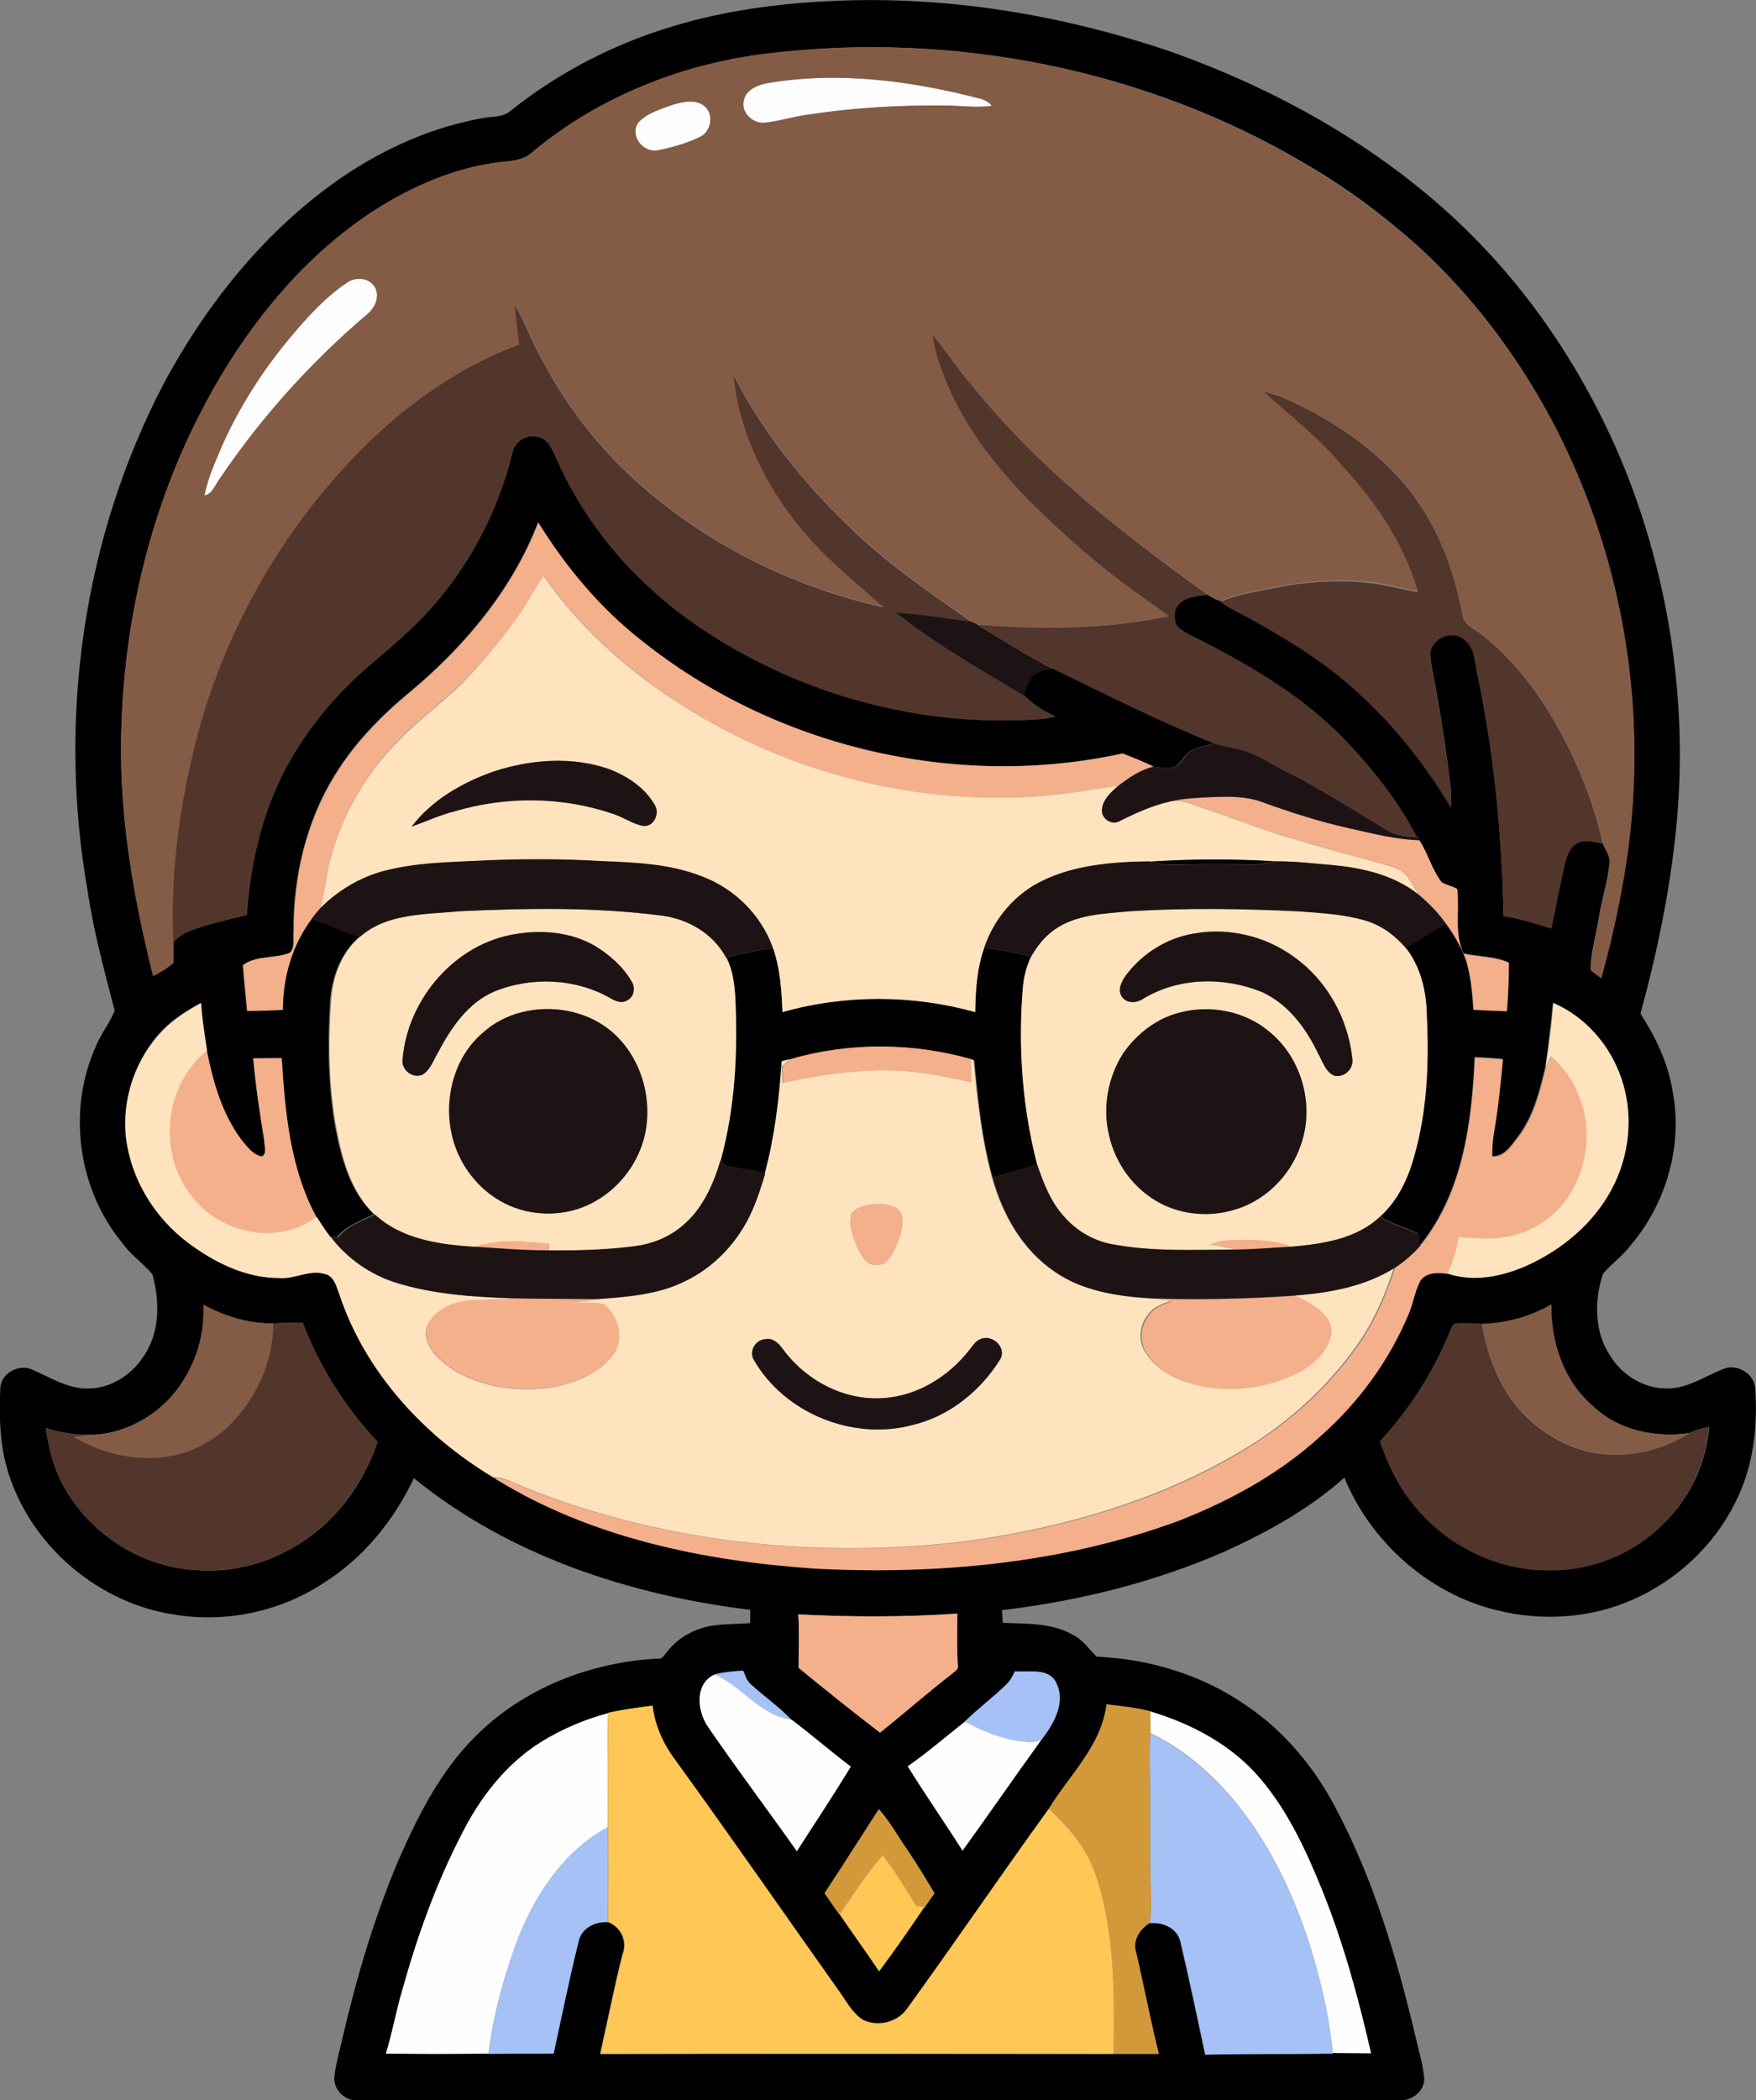
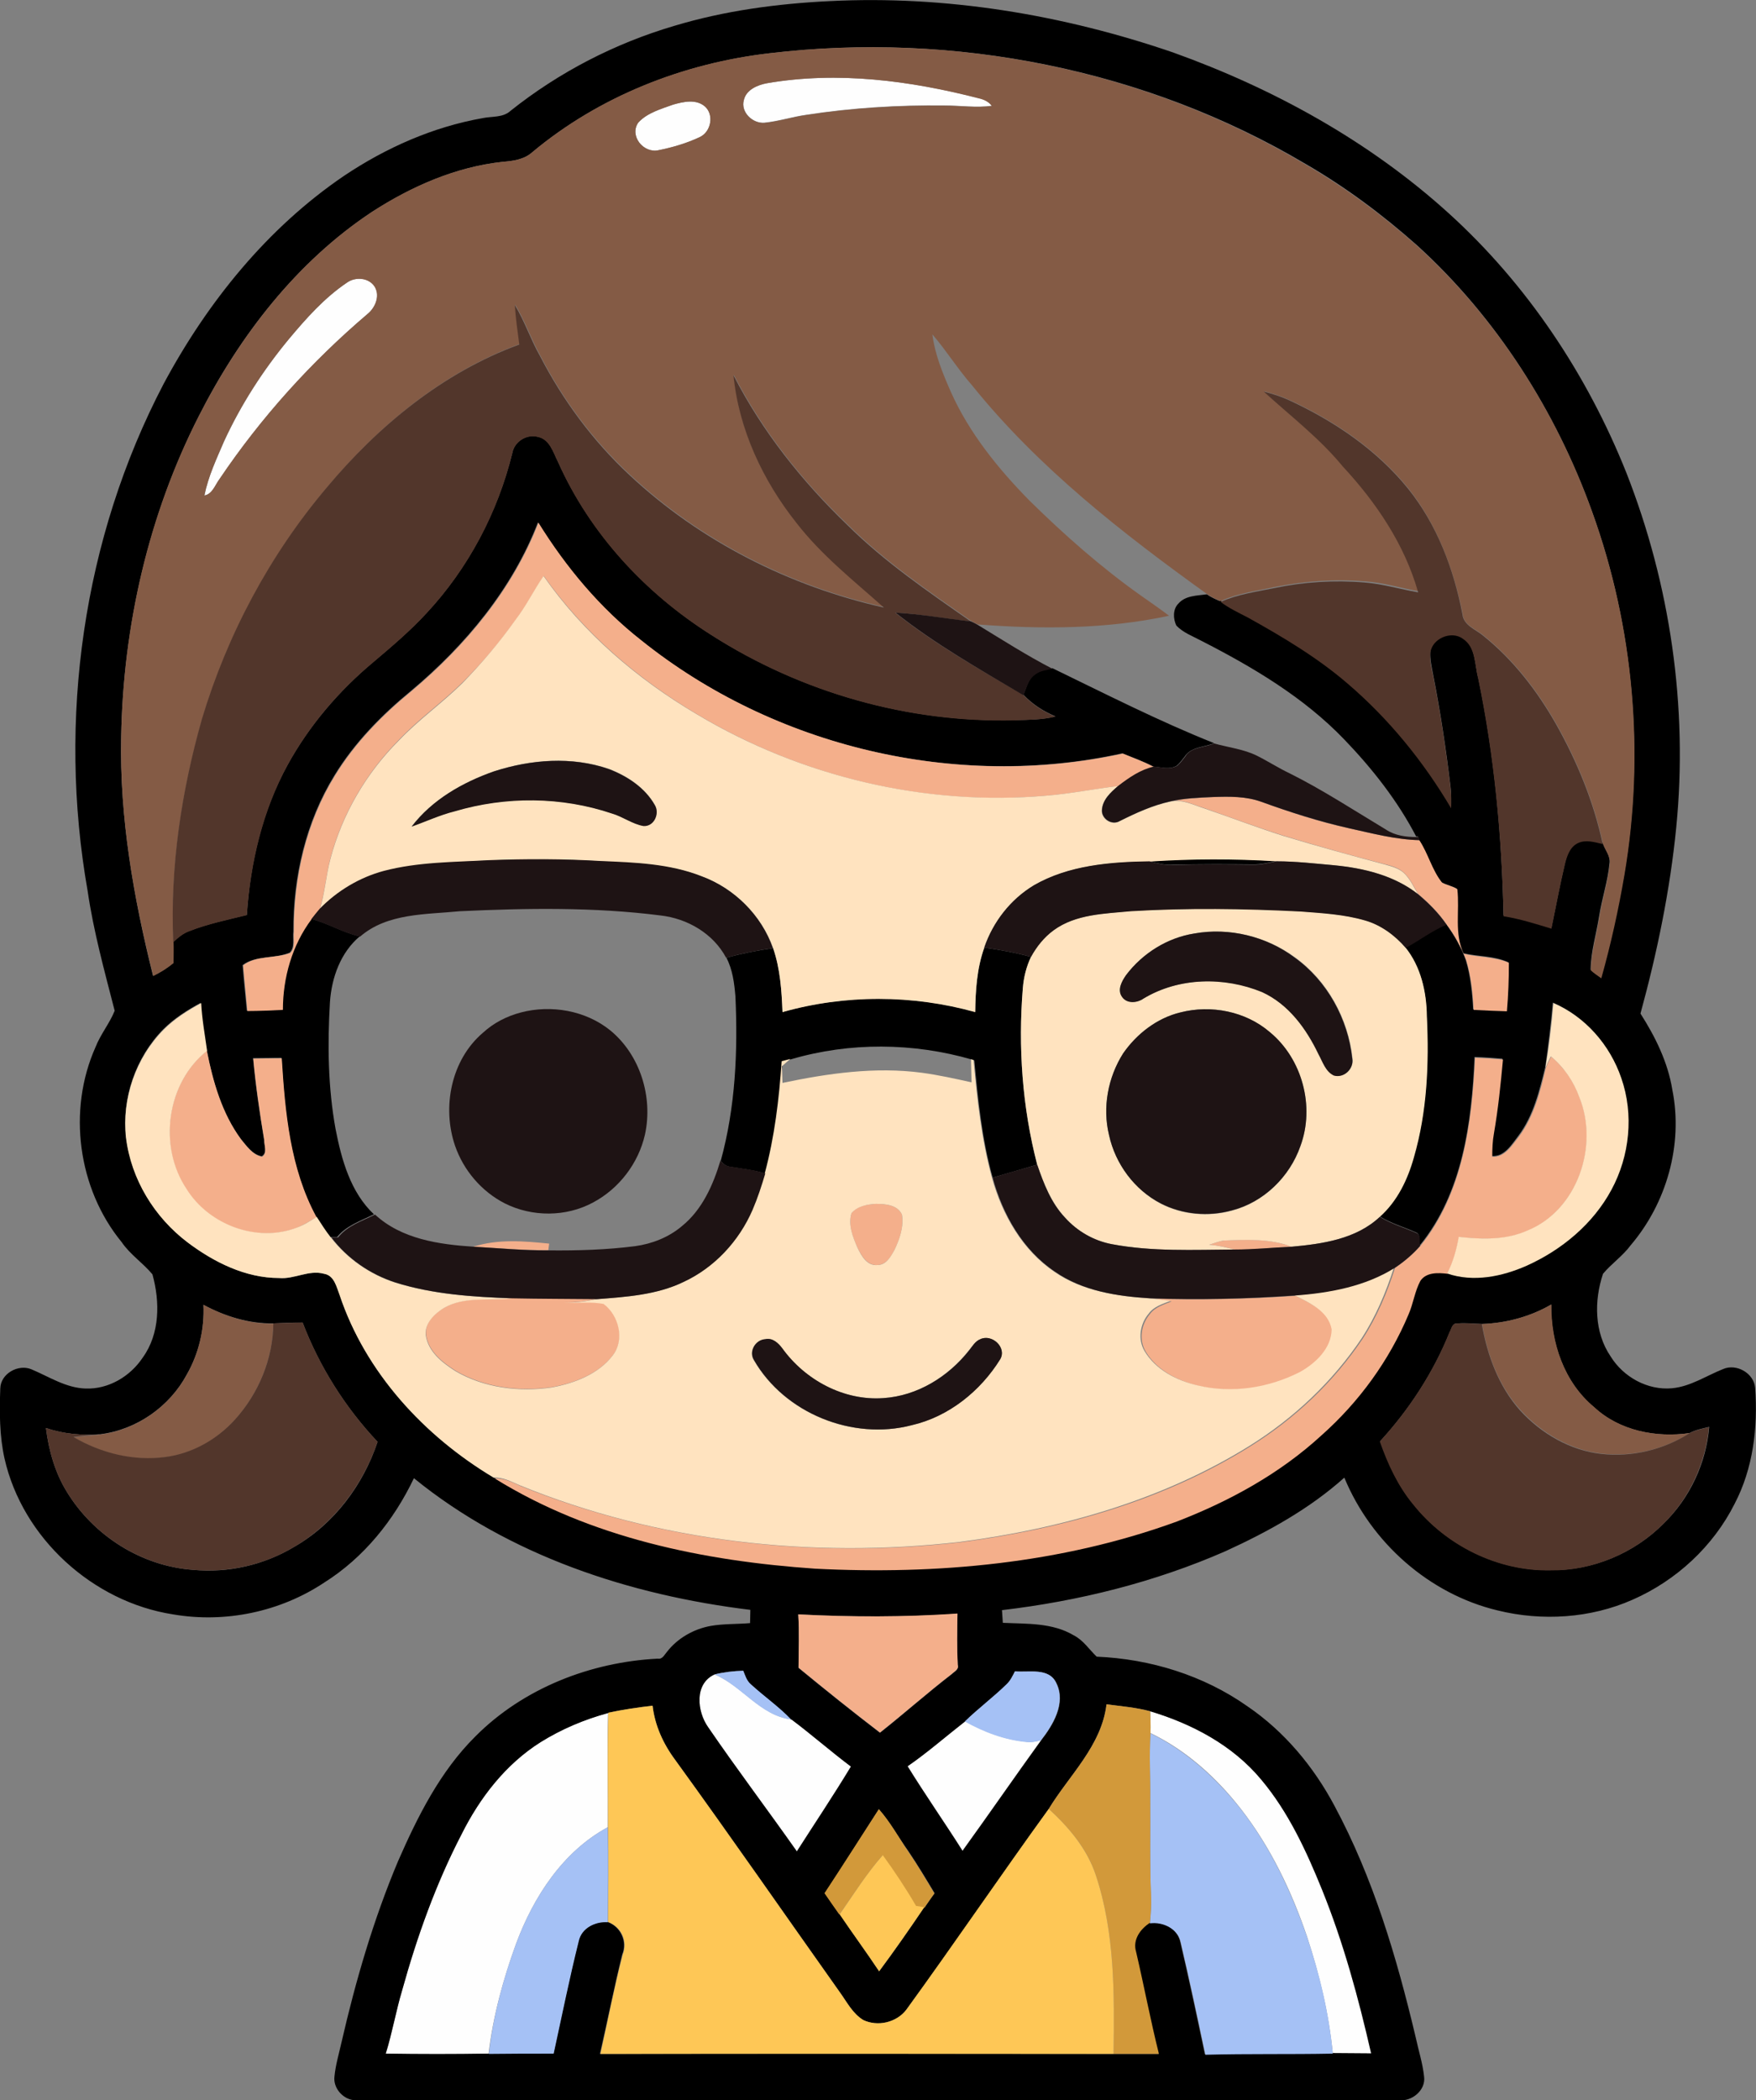
<svg xmlns="http://www.w3.org/2000/svg" version="1.1" id="Layer_1" x="0px" y="0px" viewBox="0 0 623.2 744.9" enable-background="new 0 0 623.2 744.9" xml:space="preserve">
  <rect x="0" y="0" width="623.2" height="744.9" fill="#808080" stroke="none" />
  <path fill="#FEFEFE" d="M272.3,29.5c25-4.3,50.7-0.9,75.1,5.3c1.8,0.4,3.5,1.2,4.6,2.7c-5.5,0.8-11.1-0.1-16.7-0.1  c-16.4-0.2-32.9,0.8-49.1,3.3c-5,0.7-9.9,2.3-14.9,2.8c-4.2,0.4-8.5-3.8-7.3-8.1C264.9,31.8,268.9,30.1,272.3,29.5z" />
  <path fill="#FEFEFE" d="M238.9,37.1c3.6-1,8-2,11.2,0.6c3.4,2.9,2.3,9-1.7,10.9c-4.7,2.2-9.8,3.7-14.8,4.7  c-5.2,1.1-10.3-5.1-7.1-9.8C229.7,40,234.6,38.6,238.9,37.1z" />
  <path fill="#FEFEFE" d="M123.2,100.2c3-2.1,7.8-1.8,9.9,1.5c1.9,3.3,0.1,7.4-2.6,9.6c-20,17-37.8,36.7-52.5,58.5  c-1.6,2.1-2.5,5.4-5.4,5.9c1.3-6.8,4.3-13,7-19.3c6-13,13.8-25.1,22.9-36.1C108.6,113,115.1,105.7,123.2,100.2z" />
  <path fill="#FEFEFE" d="M251.3,612.6c-3.9-5.5-5-15.4,2.3-18.7c9.8,4,16.2,14.5,27.1,15.9l0.2,0c7.2,5.4,13.9,11.3,21.1,16.7  c-6.1,10.2-12.8,20.1-19.2,30.1C272.4,641.9,261.5,627.5,251.3,612.6z" />
  <path fill="#FEFEFE" d="M408.2,607c14.9,4.4,29.4,12,39.5,24.2c9.7,11.5,16.1,25.4,21.7,39.2c7.6,18.7,12.9,38.3,17.4,58  c-4.6,0-9.2-0.1-13.8-0.1c-1.4-14.1-4.7-27.9-9.1-41.3c-5.5-16.2-13-31.9-23.6-45.5c-8.6-11-19.3-20.7-32-26.8  C408.4,612.2,408.3,609.6,408.2,607z" />
  <path fill="#FEFEFE" d="M191.9,617.9c7.4-4.6,15.5-8.1,23.9-10.3c-0.4,13.5,0,27-0.1,40.5c-15.9,8.6-26.3,24.6-32.5,41.2  c-4.6,12.6-8.2,25.7-9.8,39.1c-12.1,0.2-24.3,0.2-36.5,0c2.3-7.4,3.6-15,5.8-22.4c5.3-19,11.9-37.8,21.1-55.4  C170.3,637.6,179.5,625.7,191.9,617.9z" />
  <path fill="#FEFEFE" d="M322.1,626.4c7.1-4.9,13.6-10.7,20.4-15.9c6.8,3.8,14.2,6.6,22,7.3c1.7,0.2,3.4-0.2,5-0.6  c-9.4,13-18.5,26.2-27.9,39.2C335.2,646.3,328.4,636.6,322.1,626.4z" />
  <g>
    <g>
      <path d="M239.2,9.2c17.9-5.4,36.6-7.9,55.2-8.8c41.3-2.1,82.8,4.8,121.9,18.2C452,31.4,486,50.1,514.2,75.7    c27.8,25.2,49.1,57.2,63,92c15.6,39.7,21.9,83.2,17.7,125.7c-2.2,22.4-6.8,44.5-12.7,66.1c5.3,8.3,9.7,17.2,11.3,27    c3.9,19.4-2,40.2-14.8,55.2c-2.8,3.8-6.8,6.5-9.8,10.1c-3.2,9.6-3.1,20.8,2.7,29.3c4.5,7.3,13.1,12.1,21.8,11.3    c6.5-0.6,12.1-4.4,18.1-6.8c4.8-2.1,11,1.5,11.4,6.7c1,14-0.7,28.5-7.3,41.1c-7.6,15.1-20.7,27.2-36.2,34    c-14.9,6.6-32.1,7.7-47.9,3.8c-24.3-5.8-44.9-24.1-54.4-47.1c-12.4,11.1-27.1,19.2-42.2,26.1c-25.1,11-52.1,17.7-79.3,20.9    c0.1,1.5,0.2,3,0.3,4.5c8.5,0.4,17.5-0.1,25.1,4.4c3.4,1.7,5.5,5,8.2,7.6c19,0.8,37.9,6.6,53.5,17.6c13.1,8.9,23.5,21.4,30.9,35.3    c13.8,25.7,22.1,53.8,28.8,82c1,4.7,2.5,9.3,3,14c0.7,4.9-4.4,9-9,8.4c-123.6,0-247.3,0-370.9,0c-4-0.5-7.3-4.4-6.8-8.4    c0.4-4.1,1.6-8.1,2.5-12.1c5-21.8,11.3-43.4,20-64.1c7-16,15-32,27.5-44.4c17-17.1,40.9-26.4,64.8-27.6c1.6,0.3,2.3-1.4,3.2-2.4    c3.8-4.9,9.5-8.1,15.5-9.2c4.6-0.8,9.3-0.6,14-1c0-1.6,0.1-3.2,0.1-4.7c-42.7-5.2-85.6-19.2-119.4-46.7    c-7.1,14.9-17.8,28.2-31.8,37c-15.6,10.4-35.2,14.5-53.7,11.3C33,568.2,8,545.6,1.6,517.3c-1.8-8.1-1.8-16.5-1.5-24.8    c0.1-5.3,6.4-8.8,11.1-6.8c6.2,2.6,12.2,6.6,19.2,6.8c8.1,0.3,15.8-4.3,20.2-10.9c6.2-8.5,6.2-19.9,3.5-29.6    c-3.3-4-7.9-7-10.9-11.4c-15.6-19-19.3-46.8-9.3-69.2c1.8-4.6,5-8.4,6.8-12.9c-3.6-14-7.5-28.1-9.6-42.5    c-10.7-60.7-1.7-125.1,27-179.9c15.5-28.9,36.8-55.3,64.1-73.8c14.8-9.9,31.5-17.3,49.1-20.4c3.3-0.7,7.2-0.1,9.9-2.6    C198.4,25.6,218.2,15.4,239.2,9.2z M273,18.9c-30.6,3.6-60.4,15.3-84.1,35.1c-2.9,2.6-6.8,3.1-10.5,3.4    c-16.7,1.8-32.3,8.7-46.3,17.7c-26.8,17.7-47.1,44-61.5,72.4C52.7,182.7,43.7,222.1,43,261.4c-0.6,28.6,4.4,57,11.3,84.7    c2.6-1.2,5-2.7,7.2-4.6c0.1-2.5,0.1-4.9,0-7.4c1.7-1.6,3.5-3.2,5.7-3.9c6.6-2.6,13.6-4,20.4-5.7c1.2-18.5,5.5-37,14.5-53.3    c7.7-14,18.3-26.3,30.5-36.5c6.5-5.5,13-11,18.8-17.3c14.8-15.9,25.2-35.7,30.4-56.7c0.7-4.1,5.1-6.9,9.1-5.8    c4.2,0.8,5.4,5.4,7.1,8.8c11.4,25.5,31.1,46.7,54.5,61.5c31.9,20.4,69.9,31.2,107.8,30.2c4.8-0.1,9.6-0.1,14.3-1.3    c-4.3-1.8-8.2-4.3-11.4-7.7c1.1-2.5,1.6-5.5,4-7.2c1.8-1.5,4.1-1.7,6.3-2.2c19,9.2,37.8,18.8,57.4,26.6c-3.5,1.5-8.2,1.2-10.5,4.8    c-0.9,1.1-1.7,2.3-2.8,3.2c-2.6,1.5-5.5,0.5-8.3,0.3c-3.5-1.9-7.3-3.2-11-4.7c-59.1,13-123.6-2.3-170.8-40.1    c-14.7-11.5-26.8-26-36.6-41.8c-9.1,23.6-25.8,43.6-45,59.7c-10.5,8.6-20.1,18.4-27.2,30c-10.2,16.5-14.7,36.1-14.6,55.4    c-0.3,2.4,0.6,5.6-1.3,7.5c-5.3,2.2-12.1,0.9-16.7,4.4c0.4,5.4,1,10.8,1.5,16.2c4.2,0,8.4-0.2,12.6-0.4c0-11.4,3.3-23,10.2-32.2    c6,1.5,11.3,4.9,17.3,6.2c-6.8,5.7-10,14.6-10.6,23.3c-0.9,15.1-0.7,30.3,2,45.1c2.1,10.8,5.3,22.4,13.6,30.2    c-4.6,2.3-9.8,4-13.1,8.1c-0.8,0-1.6,0-2.4,0c-1.9-2.3-3.4-4.8-5-7.3c-9.4-17.2-11.2-37.2-12.3-56.3c-3.4,0-6.8,0.1-10.1,0.1    c0.9,9.7,2.3,19.3,3.9,28.9c0,1.9,1.3,4.6-0.8,5.9c-3.3-0.6-5.4-3.7-7.4-6.1c-6.8-9.2-10-20.5-12.1-31.5l-0.1,0.1    c-0.8-5.6-1.8-11.2-2.1-16.9c-4.8,2.6-9.4,5.5-13.3,9.4c-9.8,10-14.8,24.5-13.1,38.4c1.8,14.7,10.2,28.3,21.9,37.2    c9.4,7,20.5,12.6,32.4,12.6c5.5,0.5,10.6-3,16-1.5c3.6,0.6,4.3,4.7,5.5,7.5c9.1,27.6,30,50.1,54.7,64.8    c34,21.1,74.2,29.3,113.7,32c43.3,2.2,87.4-1.8,128.3-16.7c18.7-7.2,36.6-16.9,51.4-30.6c13.3-11.8,24-26.5,30.9-42.9    c1.7-3.9,2.2-8.2,4.2-11.9c2.1-3.1,6.3-2.9,9.6-2.5c9.4,3.2,19.5,1.1,28.3-2.8c12.4-5.6,23.5-14.8,30-26.9c6.5-12,8-26.7,3.5-39.6    c-4-11.7-12.7-21.7-24.1-26.6c-0.7,7.7-1.6,15.3-2.7,22.9c-2.1,8.5-4.2,17.2-9.5,24.3c-2.4,3.1-5,7.6-9.5,7.2    c-0.1-2.8,0.1-5.6,0.6-8.3c1.5-8.7,2.4-17.4,3.2-26.2c-3.3-0.3-6.6-0.5-9.9-0.6c-1,23.2-4.2,48.1-19.4,66.8    c-0.4-1.5,0.4-3.9-1.4-4.6c-4.3-1.9-8.9-3.2-12.9-5.7c6.2-5.5,9.9-13.3,12.1-21.1c4.7-16.2,5.4-33.2,4.6-50    c-0.1-8.6-2.1-17.5-7.6-24.4c4.9-2.7,9.3-6.2,14.5-8.2c2.9,3.9,5.3,8.2,7,12.8c1.7,5.7,2.3,11.6,2.6,17.5    c3.9,0.2,7.9,0.4,11.8,0.5c0.5-5.7,0.7-11.5,0.7-17.2c-5-2.3-10.7-2-16-3.2c-3.5-7.2-1.5-15.3-2.3-22.9c-1.7-1-3.7-1.3-5.4-2.3    c-3.6-4.5-4.9-10.3-8.1-15.1c-0.1-0.3-0.2-0.8-0.3-1.1l-0.6,0c-6.6-12.7-15.6-24.1-25.5-34.4c-14.4-15-32.5-25.7-50.9-35.1    c-3-1.6-6.3-2.8-8.7-5.3c-1.2-2.4-1.3-5.8,0.7-7.8c2.5-2.9,6.6-2.8,10.1-3.3c1.4,1,3,1.7,4.6,2.4l0.3-0.1c3,2.3,6.4,3.8,9.6,5.5    c12.4,6.9,24.7,14.2,35.5,23.5c14.6,12.5,26.9,27.7,36.7,44.2c0-2.4,0.1-4.8-0.2-7.2c-1.6-13.4-3.6-26.7-6.2-39.9    c-0.5-2.6-1.1-5.2-1-7.9c0.5-5.1,7.5-8.2,11.6-5.1c4.6,3,4.1,9.4,5.4,14.1c5.8,27.7,8.4,56,9,84.3c5.8,0.9,11.4,2.7,17,4.4    c1.6-7.6,3-15.3,4.8-22.9c0.7-2.8,1.6-6.1,4.5-7.4c2.8-1.5,6-0.4,8.9,0.3c0.8,2.4,2.8,4.5,2.4,7.2c-0.6,6.4-2.7,12.5-3.7,18.9    c-1,6.3-2.9,12.4-3,18.8c1.1,1.1,2.4,1.9,3.7,2.8c3.4-12,6-24.3,8.2-36.6c7.3-42.9,3.4-87.8-11.4-128.7    c-12.9-35.8-34-68.9-62.2-94.5c-12.2-10.8-25.3-20.6-39.5-28.8C406.6,24.5,338.5,11.1,273,18.9z M72.2,462.8    c0.4,8.6-1.6,17.2-5.9,24.7c-6.1,11.4-17.8,19.6-30.7,21.2c-6.5,0.5-13.1-0.1-19.3-2.2c1,7.9,3.2,15.8,7.4,22.6    c9.5,15.6,26.5,26.4,44.8,27.7c12.5,1.2,25.2-1.7,36-8.2c14.1-8.1,24.4-21.9,29.5-37.2c-11.5-12.2-20.6-26.6-26.6-42.3    c-3.5,0-6.9,0.1-10.4,0.3C88.3,469.5,79.8,466.9,72.2,462.8z M526,469.6c-3.2-0.1-6.4-0.5-9.6-0.1c-1.2,0.6-1.3,2-1.9,3    c-5.8,14.3-14.3,27.4-24.7,38.7c2.8,7.9,6.4,15.7,11.8,22.3c11.6,14.6,30.1,23.8,48.8,23.4c14.8,0.2,29.6-6,40-16.5    c9.3-9,15.1-21.4,16.2-34.3c-2.4,0.6-4.8,1-7,2.2c-11.9,1.7-24.9-0.8-33.9-9.2c-10.6-8.8-15.4-22.9-15.2-36.4    C543.1,467,534.6,469.3,526,469.6z M283.3,572.6c0.4,6.3,0.2,12.6,0.1,19c9.5,7.8,19.1,15.5,28.9,23c8.6-6.8,16.8-14.1,25.5-20.8    c0.9-0.9,2.6-1.6,2.1-3.2c-0.4-6.1-0.2-12.2-0.1-18.2C321,573.6,302.1,573.6,283.3,572.6z M253.6,593.9    c-7.3,3.3-6.2,13.2-2.3,18.7c10.2,14.9,21.1,29.3,31.5,44.1c6.4-10,13-19.9,19.2-30.1c-7.2-5.4-13.9-11.3-21.1-16.7l-0.2,0    c-4.4-4.5-9.6-8.1-14.2-12.4c-1.5-1.2-2.1-3.2-2.8-4.9C260.3,592.7,256.9,593.1,253.6,593.9z M360.2,592.8    c-0.8,1.6-1.6,3.3-2.9,4.6c-4.7,4.6-10.1,8.6-14.8,13.2c-6.8,5.3-13.3,11-20.4,15.9c6.3,10.2,13.1,19.9,19.5,30    c9.4-13,18.5-26.2,27.9-39.2c4.3-5.5,8.9-13.2,5.5-20.2C372.4,591.3,365.1,593.3,360.2,592.8z M392.7,604.5    c-1.8,14.7-13.2,25.1-20.5,37.1c-17.1,23.6-33.4,47.8-50.6,71.3c-3.5,4.5-10.1,6-15.2,3.6c-3.8-2.3-5.8-6.4-8.3-9.8    c-19.5-27.5-38.7-55.2-58.5-82.5c-4.2-5.7-7.2-12.2-8-19.2c-5.3,0.6-10.6,1.4-15.8,2.5l0,0.1c-8.4,2.3-16.5,5.7-23.9,10.3    c-12.4,7.8-21.6,19.7-28.1,32.7c-9.1,17.6-15.8,36.3-21.1,55.4c-2.2,7.4-3.5,15-5.8,22.4c12.2,0.2,24.3,0.2,36.5,0    c7.7,0,15.4,0,23-0.1c2.9-13.3,5.6-26.6,8.9-39.9c1.1-4.6,5.9-7,10.3-6.7c4.7,1.7,7.1,6.9,5.2,11.6c-2.9,11.7-5.2,23.5-7.9,35.2    c60.7-0.1,121.4-0.1,182.1,0c5.4,0,10.8,0,16.1,0c-3-12-5.3-24.1-8.1-36.2c-1.3-4.2,1.5-8.1,4.9-10.3c4.8-0.6,10,1.9,11,6.9    c3.1,13.2,5.9,26.4,8.7,39.7c15.1-0.4,30.2-0.1,45.2-0.4c4.6,0,9.2,0.1,13.8,0.1c-4.5-19.7-9.8-39.2-17.4-58    c-5.6-13.8-12-27.7-21.7-39.2c-10.1-12.1-24.5-19.7-39.5-24.2C403.2,605.6,397.9,605.2,392.7,604.5z M311.9,641.7    c-6.4,9.9-12.7,19.9-19.1,29.8c1.7,2.5,3.5,5.1,5.3,7.6c4.6,6.8,9.4,13.3,13.9,20.1c5.5-7.4,10.8-15,16-22.7l0.2,0    c1.1-1.7,2.3-3.3,3.5-5c-3-5-6-10-9.3-14.9C318.8,651.6,315.9,646.2,311.9,641.7z" />
    </g>
    <path d="M407.9,305.5c15-1,30.1-1,45.1-0.1c-2.8,0.6-5.7,1.3-8.6,1.2c-9.3-0.1-18.7-0.1-28,0.1   C413.5,306.9,410.6,306.2,407.9,305.5z" />
    <path d="M257.8,339.7c5.4-1.5,11-2.6,16.6-3.4c2.5,7.3,3,15,3.3,22.6c22.2-6.2,46.2-6.2,68.4,0c0.1-7.7,0.6-15.5,3.2-22.8   c5.6,0.8,11.1,1.8,16.6,3.3c-1.6,3.5-2.6,7.3-2.9,11.1c-1.7,21-0.2,42.3,5.1,62.6c-5.3,1.5-10.5,3.1-15.8,4.6   c-3.8-13.6-5.2-27.6-6.5-41.6c-0.2-0.1-0.7-0.2-0.9-0.3c-20.8-6-43.3-6.2-64.1-0.1c-1.1,0.3-2.1,0.5-3.1,0.8   c-0.9,13.4-2.5,26.8-6,39.8c-4-1.3-8.2-1.7-12.3-2.4c-1.5-0.1-2.8-1-3.6-2.2c5.2-18.9,6.1-38.8,5.2-58.3   C260.6,348.7,260,343.9,257.8,339.7z" />
  </g>
  <g>
    <g>
      <path fill="#845B45" d="M273,18.9c65.5-7.8,133.6,5.7,190.4,39.5c14.1,8.2,27.3,18,39.5,28.8c28.2,25.6,49.4,58.7,62.2,94.5    c14.8,41,18.7,85.8,11.4,128.7c-2.1,12.3-4.8,24.5-8.2,36.6c-1.3-0.9-2.6-1.8-3.7-2.8c0.1-6.4,2-12.5,3-18.8    c1-6.3,3-12.5,3.7-18.9c0.4-2.7-1.6-4.8-2.4-7.2c-3.2-15-9.1-29.3-16.6-42.6c-6.7-11.8-15.2-22.8-25.8-31.3    c-2.7-2.3-7.1-3.6-7.4-7.7c-3.2-15.9-9.1-31.7-19.3-44.5c-11.1-13.7-26-23.8-41.9-31.2c-3-1.4-6.1-2.4-9.3-3.2    c9.4,8.7,19.7,16.5,28.1,26.2c11.8,12.9,22,27.8,26.8,44.7c-6.4-1.1-12.6-3.1-19.1-3.5c-10.7-0.9-21.5-0.1-32,2    c-6.4,1.4-13,2.2-19,4.9l-0.3,0.1c-1.6-0.7-3.2-1.4-4.6-2.4c-30.2-21.7-60-44.9-83.5-74.1c-5.1-5.8-9.1-12.3-14.1-18.1    c0.9,7.2,3.7,13.9,6.6,20.5c6.5,14.5,16.7,27.1,27.8,38.4c12.3,12.1,25.3,23.6,39.4,33.6c3.4,2.4,6.9,4.8,10.2,7.3    c-22.3,4.8-45.2,4.8-67.8,3.1c-0.9-0.4-1.7-0.8-2.5-1.3c-15.2-10.6-30.6-21.1-43.8-34.2c-16.1-15.4-30.2-33.2-40.4-53.1    c1.8,19.2,10.3,37.4,22.3,52.3c8.9,11.4,20.3,20.5,31.1,30.1c-33.5-7.5-65.2-23.5-90.3-47c-13-12.1-23.7-26.5-31.8-42.3    c-3.3-5.9-5.4-12.3-8.9-18c0.3,4.7,1.1,9.3,1.7,14C157.2,132,134.3,151,116,173c-20.1,23.9-35.2,52-44.2,81.9    c-7.3,25.7-11.5,52.5-10.2,79.3c0.1,2.4,0,4.9,0,7.4c-2.2,1.8-4.6,3.3-7.2,4.6C47.4,318.4,42.4,290,43,261.4    c0.7-39.3,9.6-78.7,27.6-113.9c14.5-28.4,34.7-54.7,61.5-72.4c13.9-9,29.6-15.9,46.3-17.7c3.7-0.3,7.6-0.8,10.5-3.4    C212.6,34.2,242.4,22.4,273,18.9z M272.3,29.5c-3.4,0.6-7.5,2.3-8.3,6c-1.3,4.3,3.1,8.4,7.3,8.1c5-0.5,9.9-2.1,14.9-2.8    c16.2-2.5,32.7-3.5,49.1-3.3c5.6,0,11.1,0.8,16.7,0.1c-1.1-1.5-2.8-2.3-4.6-2.7C323,28.6,297.4,25.2,272.3,29.5z M238.9,37.1    c-4.3,1.6-9.2,2.9-12.4,6.4c-3.2,4.7,1.8,10.9,7.1,9.8c5.1-1,10.2-2.5,14.8-4.7c4-1.9,5.1-8,1.7-10.9    C246.9,35,242.5,36.1,238.9,37.1z M123.2,100.2c-8.1,5.4-14.6,12.8-20.8,20.2c-9.1,11-16.9,23.1-22.9,36.1    c-2.7,6.3-5.6,12.5-7,19.3c2.9-0.6,3.8-3.8,5.4-5.9c14.7-21.8,32.5-41.5,52.5-58.5c2.7-2.2,4.5-6.3,2.6-9.6    C131,98.5,126.2,98.1,123.2,100.2z" />
    </g>
    <path fill="#845B45" d="M72.2,462.8c7.6,4.1,16.1,6.8,24.8,6.7c-0.1,12.5-5.3,24.8-13.6,34.1c-6.4,7.1-15.3,12.1-24.8,13.3   c-11.3,1.5-22.8-1.4-32.5-7.1c3.2-0.4,6.4-0.6,9.5-1c12.9-1.6,24.6-9.9,30.7-21.2C70.6,480,72.6,471.3,72.2,462.8z" />
    <path fill="#845B45" d="M526,469.6c8.6-0.3,17.1-2.6,24.6-6.9c-0.2,13.5,4.5,27.6,15.2,36.4c9,8.4,22,10.9,33.9,9.2   c-9.2,5.8-20.3,8.5-31.1,7.3c-11.1-1.2-21.4-7.2-28.9-15.4C532,491.8,527.9,480.7,526,469.6z" />
  </g>
  <g>
    <path fill="#52362B" d="M182.7,108.2c3.5,5.7,5.6,12.2,8.9,18c8.1,15.7,18.8,30.2,31.8,42.3c25.1,23.5,56.9,39.5,90.3,47   c-10.8-9.6-22.2-18.6-31.1-30.1c-11.9-15-20.4-33.1-22.3-52.3c10.2,19.9,24.3,37.6,40.4,53.1c13.2,13.1,28.6,23.6,43.8,34.2   c-8.9-0.9-17.8-2.6-26.8-3.1c14.1,11.2,29.9,20.1,45.5,29.2c3.2,3.4,7.1,5.9,11.4,7.7c-4.7,1.1-9.5,1.1-14.3,1.3   c-37.9,1-75.9-9.8-107.8-30.2c-23.5-14.8-43.2-36-54.5-61.5c-1.7-3.3-2.9-7.9-7.1-8.8c-4-1.1-8.4,1.7-9.1,5.8   c-5.1,21-15.6,40.8-30.4,56.7c-5.8,6.3-12.3,11.8-18.8,17.3c-12.3,10.2-22.8,22.5-30.5,36.5c-8.9,16.3-13.2,34.8-14.5,53.3   c-6.9,1.7-13.8,3.1-20.4,5.7c-2.2,0.8-4,2.3-5.7,3.9c-1.2-26.8,2.9-53.6,10.2-79.3c9-29.9,24-58,44.2-81.9   c18.3-21.9,41.3-40.9,68.4-50.8C183.7,117.6,183,112.9,182.7,108.2z" />
-     <path fill="#52362B" d="M331,118.8c5,5.8,9,12.4,14.1,18.1c23.5,29.2,53.3,52.4,83.5,74.1c-3.4,0.6-7.6,0.5-10.1,3.3   c-2,2-1.9,5.4-0.7,7.8c2.4,2.5,5.7,3.7,8.7,5.3c18.4,9.4,36.5,20.1,50.9,35.1c9.9,10.3,18.9,21.7,25.5,34.4   c-3.9,0-7.8-0.5-11.1-2.7c-11.3-6.8-22.3-14.1-34.1-19.9c-4-1.9-7.7-4.3-11.7-6.3c-4.8-2.3-10.1-2.9-15.1-4.3   c-19.6-7.8-38.4-17.4-57.4-26.6c-9.1-4.6-17.7-10.2-26.4-15.5c22.6,1.7,45.6,1.7,67.8-3.1c-3.4-2.5-6.8-4.9-10.2-7.3   c-14.1-9.9-27.1-21.4-39.4-33.6c-11.1-11.3-21.2-23.9-27.8-38.4C334.6,132.7,331.8,125.9,331,118.8z" />
    <path fill="#52362B" d="M448.5,138.9c3.2,0.8,6.3,1.8,9.3,3.2c15.9,7.4,30.8,17.5,41.9,31.2c10.3,12.8,16.2,28.5,19.3,44.5   c0.4,4.1,4.7,5.4,7.4,7.7c10.6,8.5,19.1,19.5,25.8,31.3c7.5,13.3,13.4,27.6,16.6,42.6c-2.9-0.7-6.1-1.7-8.9-0.3   c-2.8,1.4-3.8,4.6-4.5,7.4c-1.8,7.6-3.2,15.2-4.8,22.9c-5.6-1.7-11.2-3.5-17-4.4c-0.6-28.3-3.3-56.6-9-84.3   c-1.3-4.8-0.8-11.1-5.4-14.1c-4.1-3.1-11.1-0.1-11.6,5.1c-0.2,2.7,0.4,5.3,1,7.9c2.6,13.2,4.6,26.5,6.2,39.9   c0.3,2.4,0.3,4.8,0.2,7.2c-9.8-16.6-22.1-31.7-36.7-44.2c-10.8-9.3-23.1-16.6-35.5-23.5c-3.3-1.7-6.7-3.3-9.6-5.5   c6-2.7,12.6-3.6,19-4.9c10.5-2.2,21.3-2.9,32-2c6.5,0.5,12.7,2.4,19.1,3.5c-4.8-17-14.9-31.9-26.8-44.7   C468.3,155.4,458,147.6,448.5,138.9z" />
    <path fill="#52362B" d="M97,469.4c3.5-0.2,6.9-0.2,10.4-0.3c6,15.6,15.1,30.1,26.6,42.3c-5.2,15.3-15.5,29-29.5,37.2   c-10.7,6.5-23.5,9.3-36,8.2c-18.2-1.3-35.3-12.1-44.8-27.7c-4.2-6.8-6.4-14.7-7.4-22.6c6.2,2.1,12.8,2.7,19.3,2.2   c-3.2,0.4-6.4,0.6-9.5,1c9.7,5.7,21.3,8.6,32.5,7.1c9.5-1.2,18.4-6.2,24.8-13.3C91.8,494.2,96.9,481.9,97,469.4z" />
    <path fill="#52362B" d="M514.4,472.5c0.6-1,0.8-2.5,1.9-3c3.2-0.3,6.4,0,9.6,0.1c1.9,11.1,6,22.2,13.6,30.7   c7.5,8.2,17.8,14.2,28.9,15.4c10.8,1.2,22-1.5,31.1-7.3c2.2-1.2,4.6-1.6,7-2.2c-1.2,12.9-7,25.3-16.2,34.3   c-10.5,10.5-25.2,16.7-40,16.5c-18.8,0.4-37.2-8.8-48.8-23.4c-5.4-6.5-9-14.3-11.8-22.3C500.1,499.9,508.7,486.8,514.4,472.5z" />
  </g>
  <g>
    <path fill="#F4AF8B" d="M146.1,245.1c19.2-16.1,35.9-36.1,45-59.7c9.8,15.8,21.9,30.3,36.6,41.8c47.2,37.8,111.6,53,170.8,40.1   c3.7,1.5,7.4,2.9,11,4.7c-4.7,1-8.8,3.9-12.6,6.8c-8.4,1-16.8,2.7-25.3,3.4c-43,3.9-87-6.6-124.1-28.8   c-21.1-12.5-40.3-28.9-54.5-49.1c-3.5,5.1-6.2,10.7-10,15.6c-5.6,7.9-12,15.3-18.9,22.2c-7.2,7.1-15.6,13-22.6,20.4   c-11.5,11.6-20,26.1-24.2,41.8c-1.6,6-2,12.2-3.8,18.1c-1,1.2-1.9,2.4-2.9,3.6c-6.9,9.2-10.2,20.7-10.2,32.2   c-4.2,0.2-8.4,0.4-12.6,0.4c-0.5-5.4-1-10.8-1.5-16.2c4.6-3.6,11.3-2.3,16.7-4.4c2-1.9,1-5,1.3-7.5c-0.1-19.3,4.4-38.9,14.6-55.4   C126,263.5,135.6,253.7,146.1,245.1z" />
    <path fill="#F4AF8B" d="M415.4,284.2c4.9-1,10-1.2,15-1.5c5.8-0.2,11.7-0.3,17.2,1.7c10.2,3.7,20.6,7.1,31.2,9.4   c8.2,1.8,16.4,4,24.9,4.2c3.2,4.8,4.5,10.6,8.1,15.1c1.7,0.9,3.7,1.2,5.4,2.3c0.9,7.6-1.2,15.7,2.3,22.9c5.3,1.3,10.9,1,16,3.2   c0,5.8-0.2,11.5-0.7,17.2c-3.9-0.1-7.9-0.3-11.8-0.5c-0.3-5.9-0.9-11.9-2.6-17.5c-1.7-4.6-4.1-8.9-7-12.8   c-2.8-4.1-6.3-7.6-10.1-10.8c-1.5-2.6-2.8-5.4-5-7.5c-1.9-1.8-4.5-2.5-6.9-3.1c-12-3.1-24-6.5-35.9-10.1c-9.5-3-18.8-6.5-28.2-9.8   C423.4,285.4,419.5,283.3,415.4,284.2z" />
-     <path fill="#F4AF8B" d="M280.7,375.6c20.8-6,43.3-5.8,64.1,0.1c0,2.7,0.1,5.4,0.2,8.2c-5.8-1.3-11.7-2.6-17.6-3.4   c-16.6-2.1-33.3,0.2-49.5,3.6c-0.1-2-0.1-4-0.2-5.9C278.7,377.4,279.7,376.5,280.7,375.6z" />
    <path fill="#F4AF8B" d="M73.4,372.7L73.4,372.7c2.2,11,5.4,22.3,12.2,31.5c2,2.4,4.1,5.5,7.4,6.1c2-1.2,0.7-4,0.8-5.9   c-1.6-9.6-3-19.2-3.9-28.9c3.4-0.1,6.8-0.1,10.1-0.1c1.2,19.2,3,39.1,12.3,56.3c-2.3,1.4-4.5,2.8-7,3.8c-14.2,5.5-31.2-1-39.2-13.7   C56,406.6,59.1,384.1,73.4,372.7z" />
    <path fill="#F4AF8B" d="M523.5,375.2c3.3,0.1,6.6,0.3,9.9,0.6c-0.8,8.8-1.7,17.5-3.2,26.2c-0.5,2.7-0.6,5.5-0.6,8.3   c4.5,0.3,7.1-4.2,9.5-7.2c5.3-7.1,7.5-15.8,9.5-24.3c0.6-1.4,1.2-2.7,1.9-4c4.6,3.8,8.1,8.8,10.1,14.5c7,17.1-0.8,39.9-18.3,47.2   c-7.7,3.5-16.3,3.1-24.5,2.3c-0.9,4.5-2,8.9-4.1,13c-3.3-0.4-7.5-0.6-9.6,2.5c-2,3.7-2.5,8-4.2,11.9c-6.9,16.4-17.6,31.1-30.9,42.9   c-14.8,13.6-32.7,23.4-51.4,30.6c-40.9,14.9-85.1,18.9-128.3,16.7c-39.4-2.7-79.7-10.9-113.7-32c3.3-0.2,6.3,1.4,9.2,2.7   C234,547,288.4,553,341.1,547c35.9-4.7,71.8-14.7,102.8-34.1c15.7-9.8,29.5-22.8,39.8-38.2c5-7.7,8.6-16.3,11.4-25   c3.3-2.2,6.3-4.8,9-7.8C519.2,423.3,522.4,398.4,523.5,375.2z" />
    <path fill="#F4AF8B" d="M310.8,427c3.3,0,7.7,0.3,9.3,3.8c0.7,4.4-0.8,8.8-2.7,12.6c-1.2,2.4-2.9,5.1-5.9,5.3   c-3.8,0.3-5.8-3.4-7.2-6.2c-1.7-3.8-3.4-8.1-2.1-12.2C304.2,427.7,307.7,427.2,310.8,427z" />
    <path fill="#F4AF8B" d="M429.1,441.5c1.8-0.5,3.5-1.3,5.4-1.5c8-0.4,16.3-0.7,23.9,2.2c-6.8,0.3-13.5,1.1-20.3,1   C435.2,442.4,432.2,441.7,429.1,441.5z" />
    <path fill="#F4AF8B" d="M168,442.2c8.7-2.8,18-2,26.9-1.1c-0.1,0.8-0.2,1.5-0.3,2.3C185.7,443.5,176.9,442.7,168,442.2z" />
    <path fill="#F4AF8B" d="M408.3,460.6c17.2,0.5,34.4,0.2,51.5-1c5.3,2.7,12,5.6,13.2,12.1c-0.1,6.8-5.7,12-11.2,15.1   c-11,5.6-24.2,7.6-36.3,4.8c-7.4-1.8-14.9-5.5-18.9-12.2c-2.5-4.2-1.6-9.7,1.5-13.3c1.8-2.5,5-3.4,7.7-4.5   C413.3,461.2,410.8,460.8,408.3,460.6z" />
    <path fill="#F4AF8B" d="M181.7,460.4c10,0.2,20.1,0.3,30.1,0.3c-3.7,0.9-7.6,1.3-11.4,1.2c4.6,0.2,9.3-0.5,13.9,0.5   c5.4,4,7.6,12.6,3.3,18.2c-5.1,6.7-13.6,9.9-21.6,11.4c-11.6,1.7-24.1,0.2-34.3-5.8c-4.7-3-9.7-6.9-10.5-12.8   c-0.5-4.3,3.1-7.6,6.5-9.6C165,459.6,173.7,461.4,181.7,460.4z" />
    <path fill="#F4AF8B" d="M283.3,572.6c18.8,1,37.7,1,56.5-0.3c-0.1,6.1-0.2,12.2,0.1,18.2c0.5,1.6-1.2,2.3-2.1,3.2   c-8.7,6.7-16.9,14-25.5,20.8c-9.8-7.5-19.4-15.2-28.9-23C283.4,585.2,283.7,578.9,283.3,572.6z" />
  </g>
  <g>
    <g>
      <path fill="#FFE3BF" d="M182.9,219.9c3.8-4.9,6.5-10.5,10-15.6c14.1,20.2,33.3,36.6,54.5,49.1c37,22.1,81,32.6,124.1,28.8    c8.5-0.7,16.9-2.4,25.3-3.4c-2.7,2.3-5.7,5-5.8,8.8c0,3,3.6,5.3,6.3,3.7c5.8-2.9,11.7-5.6,18.1-7c4.2-0.9,8.1,1.2,11.9,2.4    c9.4,3.2,18.7,6.8,28.2,9.8c11.9,3.6,23.9,6.9,35.9,10.1c2.4,0.7,5,1.3,6.9,3.1c2.2,2.1,3.4,4.9,5,7.5    c-8.4-6.7-19.3-9.2-29.8-10.3c-6.8-0.6-13.7-1.4-20.5-1.4c-15-0.9-30.1-0.9-45.1,0.1c-13.9,0.2-28.7,1.3-41,8.5    c-8.2,5-14.5,13-17.6,22.1c-2.6,7.3-3.1,15.1-3.2,22.8c-22.2-6.2-46.2-6.3-68.4,0c-0.3-7.6-0.8-15.3-3.3-22.6    c-4.1-11.7-13.7-21.3-25.3-25.5c-11.3-4.4-23.7-4.8-35.7-5.4c-13.3-0.8-26.6-0.8-39.9-0.3c-12.4,0.7-25.1,0.7-37.2,3.9    c-8.7,2.3-16.6,7.1-22.8,13.5c1.8-5.9,2.2-12.2,3.8-18.1c4.2-15.8,12.7-30.3,24.2-41.8c7-7.4,15.4-13.3,22.6-20.4    C170.9,235.3,177.3,227.8,182.9,219.9z M175.3,273.6c-11.1,3.9-21.9,10.1-29.2,19.5c5.1-1.8,9.9-4.1,15.2-5.4    c18.2-5.4,38-5.3,56,0.8c3.8,1.2,7.1,3.7,11.1,4.4c3.7,0.2,5.7-4.4,4-7.4c-3.5-6.2-9.8-10.3-16.3-12.8    C202.9,268.2,188.4,269.3,175.3,273.6z" />
    </g>
    <g>
-       <path fill="#FFE3BF" d="M127.9,332.2c9.7-8.5,23.4-7.9,35.4-9c23.7-1.1,47.6-1.5,71.2,1.5c9.6,1.1,18.7,6.3,23.3,15    c2.2,4.2,2.8,9,3.1,13.7c1,19.5,0,39.4-5.2,58.3c-2.6,8.6-6.6,17.4-13.7,23.3c-4.7,4-10.6,6.3-16.7,7c-10.1,1.3-20.4,1.6-30.6,1.5    c0.1-0.8,0.2-1.5,0.3-2.3c-8.9-1-18.2-1.8-26.9,1.1c-12.3-0.8-25.6-2.7-35-11.4c-8.3-7.8-11.5-19.3-13.6-30.2    c-2.8-14.9-3-30.1-2-45.1C117.9,346.8,121.1,337.9,127.9,332.2z M183,331.3c-21.4,3.3-38.2,23-40.1,44.2c-0.8,3.9,3.6,7.4,7.2,5.6    c2.7-1.8,3.7-5.1,5.3-7.7c4.7-8.8,10.7-17.8,20.2-21.8c13.2-5.3,28.9-4.6,41.3,2.6c1.8,1.1,4.1,1.9,5.9,0.5    c2.4-1.3,2.7-4.6,1.3-6.7c-3.1-5.2-7.7-9.3-12.8-12.4C202.8,330.6,192.5,329.7,183,331.3z M184.9,359.1c-5,1.3-9.7,3.7-13.6,7.2    c-11.3,9.6-14.6,26.4-9.9,40.1c3,8.7,9.4,16.3,17.6,20.4c9.7,4.9,21.8,4.9,31.4-0.3c9.3-4.9,16.2-13.9,18.4-24.1    c2.9-13.3-1.7-28.4-12.4-37C207.8,358.4,195.6,356.3,184.9,359.1z" />
-     </g>
+       </g>
    <g>
      <path fill="#FFE3BF" d="M373.8,329.9c7.9-5.7,18.1-5.8,27.5-6.8c20-1.2,40.1-1,60.1,0.1c7.7,0.6,15.5,1,23,3.2    c5.7,1.6,10.6,5.3,14.4,9.7c5.5,6.8,7.5,15.8,7.6,24.4c0.8,16.8,0.1,33.8-4.6,50c-2.2,7.9-5.9,15.6-12.1,21.1    c-8.4,7.9-20.3,9.6-31.3,10.6c-7.6-2.9-15.9-2.5-23.9-2.2c-1.9,0.2-3.6,1-5.4,1.5c3,0.2,6,0.9,9,1.7c-14.5,0.1-29.2,0.8-43.5-1.9    c-6.4-1.2-12.3-4.6-16.6-9.4c-4.9-5.3-7.6-12.1-9.9-18.8c-5.3-20.4-6.8-41.7-5.1-62.6c0.3-3.8,1.2-7.6,2.9-11.1    C367.8,335.7,370.5,332.4,373.8,329.9z M423.9,331.1c-9.6,1.5-18.4,7-24.2,14.7c-1.5,2.1-3.2,5.2-1.4,7.7c1.8,2.5,5.4,2.2,7.6,0.6    c12.6-7.5,28.7-7.8,42.1-2.3c9.3,4.3,15.7,13,20,22c1.5,2.7,2.4,6.2,5.5,7.6c3.6,1,7.1-2.4,6.5-6c-1.5-14.1-8.9-27.6-20.5-35.9    C449.4,332.1,436.2,328.9,423.9,331.1z M418.9,359.1c-8.3,2-15.5,7.6-20.3,14.6c-5.4,8.5-7.4,19.2-5,29c2.3,10.2,9,19.3,18.3,24.2    c7.7,4,16.9,4.8,25.3,2.5c11.2-2.9,20.5-11.9,24.3-22.8c5.2-14,0.7-30.9-10.8-40.4C442.1,358.7,429.8,356.3,418.9,359.1z" />
    </g>
    <g>
      <path fill="#FFE3BF" d="M58.1,365.2c3.9-3.9,8.5-6.8,13.3-9.4c0.3,5.7,1.3,11.2,2.1,16.9c-14.4,11.4-17.4,33.9-7.3,49    c7.9,12.7,25,19.2,39.2,13.7c2.5-0.9,4.8-2.4,7-3.8c1.6,2.5,3.2,5,5,7.3c5.8,7.5,13.8,13.1,22.8,16c13.4,4.2,27.5,5.1,41.4,5.6    c-8,1-16.7-0.8-24,3.4c-3.3,2-6.9,5.4-6.5,9.6c0.8,5.9,5.8,9.8,10.5,12.8c10.2,6,22.7,7.5,34.3,5.8c8-1.5,16.5-4.7,21.6-11.4    c4.3-5.6,2.1-14.2-3.3-18.2c-4.6-0.9-9.3-0.2-13.9-0.5c3.8,0.1,7.7-0.4,11.4-1.2c10.4-0.8,21.2-1.5,30.7-6.1    c11-5.1,19.7-14.5,24.5-25.6c1.8-4.2,3.3-8.5,4.5-12.9c3.5-13,5.1-26.4,6-39.8c1-0.3,2.1-0.5,3.1-0.8c-1,0.8-2,1.7-3,2.6    c0.1,2,0.1,4,0.2,5.9c16.2-3.4,32.9-5.8,49.5-3.6c5.9,0.8,11.8,2.1,17.6,3.4c-0.1-2.7-0.1-5.5-0.2-8.2c0.2,0.1,0.7,0.2,0.9,0.3    c1.3,14,2.8,28,6.5,41.6c3.6,13.1,10.8,25.8,22.2,33.5c9.8,6.8,22,8.6,33.7,9.4c2.5,0.2,5,0.6,7.5,0.9c-2.8,1.1-5.9,2-7.7,4.5    c-3.1,3.6-4,9.1-1.5,13.3c4,6.7,11.5,10.5,18.9,12.2c12.1,2.9,25.2,0.9,36.3-4.8c5.5-3.1,11.1-8.3,11.2-15.1    c-1.2-6.5-7.9-9.4-13.2-12.1c12.2-0.9,24.8-3.2,35.3-9.8c-2.8,8.7-6.4,17.3-11.4,25c-10.3,15.4-24.1,28.4-39.8,38.2    c-31,19.3-66.9,29.4-102.8,34.1c-52.6,6-107.1,0-156.3-20.1c-3-1.3-5.9-2.9-9.2-2.7c-24.6-14.7-45.5-37.3-54.7-64.8    c-1.1-2.9-1.9-6.9-5.5-7.5c-5.5-1.5-10.6,2-16,1.5c-11.9,0-23.1-5.6-32.4-12.6c-11.8-8.9-20.1-22.4-21.9-37.2    C43.2,389.7,48.2,375.2,58.1,365.2z M310.8,427c-3.1,0.2-6.5,0.8-8.6,3.3c-1.3,4.1,0.5,8.5,2.1,12.2c1.4,2.9,3.4,6.6,7.2,6.2    c3-0.1,4.6-2.9,5.9-5.3c1.9-3.9,3.4-8.3,2.7-12.6C318.5,427.3,314.1,427,310.8,427z M347.9,475c-1.8,0.7-2.8,2.5-4,3.9    c-7.4,9.4-18.4,16.3-30.5,17c-14,1-27.7-6.4-35.8-17.6c-1.4-1.9-3.5-3.9-6.1-3.3c-3.5,0.3-5.9,4.4-4,7.4    c10.9,18.9,35,28.6,56,23.1c13.1-3,24.4-12.1,31.4-23.4C357.4,477.9,352,473.1,347.9,475z" />
    </g>
    <path fill="#FFE3BF" d="M551.3,355.8c11.4,4.9,20.1,14.9,24.1,26.6c4.5,12.9,3,27.6-3.5,39.6c-6.5,12.1-17.6,21.3-30,26.9   c-8.8,3.9-19,6-28.3,2.8c2.1-4.1,3.3-8.5,4.1-13c8.2,0.9,16.8,1.2,24.5-2.3c17.6-7.2,25.3-30,18.3-47.2c-2-5.6-5.5-10.7-10.1-14.5   c-0.7,1.3-1.3,2.6-1.9,4C549.7,371.2,550.7,363.5,551.3,355.8z" />
  </g>
  <g>
    <path fill="#1E1314" d="M317.8,217.3c9,0.5,17.8,2.1,26.8,3.1c0.8,0.4,1.7,0.8,2.5,1.3c8.7,5.3,17.3,10.8,26.4,15.5   c-2.1,0.5-4.5,0.7-6.3,2.2c-2.3,1.7-2.9,4.7-4,7.2C347.7,237.4,331.9,228.5,317.8,217.3z" />
    <path fill="#1E1314" d="M430.9,263.7c5,1.4,10.4,2,15.1,4.3c4,2,7.7,4.4,11.7,6.3c11.8,5.9,22.8,13.1,34.1,19.9   c3.3,2.2,7.2,2.7,11.1,2.7l0.6,0c0.1,0.3,0.2,0.8,0.3,1.1c-8.5-0.2-16.7-2.4-24.9-4.2c-10.6-2.4-21-5.7-31.2-9.4   c-5.5-2-11.4-1.9-17.2-1.7c-5,0.2-10.1,0.4-15,1.5c-6.4,1.4-12.3,4.1-18.1,7c-2.7,1.6-6.3-0.7-6.3-3.7c0.1-3.8,3.1-6.5,5.8-8.8   c3.8-2.9,7.8-5.7,12.6-6.8c2.7,0.2,5.7,1.2,8.3-0.3c1.1-0.9,1.9-2.1,2.8-3.2C422.6,264.9,427.4,265.2,430.9,263.7z" />
    <path fill="#1E1314" d="M175.3,273.6c13.1-4.2,27.6-5.4,40.8-0.8c6.5,2.5,12.8,6.6,16.3,12.8c1.8,2.9-0.2,7.6-4,7.4   c-4-0.7-7.3-3.3-11.1-4.4c-18-6.1-37.8-6.2-56-0.8c-5.2,1.3-10.1,3.6-15.2,5.4C153.4,283.6,164.2,277.5,175.3,273.6z" />
    <path fill="#1E1314" d="M173.4,305.1c13.3-0.5,26.6-0.5,39.9,0.3c12,0.5,24.3,0.9,35.7,5.4c11.6,4.3,21.2,13.8,25.3,25.5   c-5.6,0.8-11.1,1.9-16.6,3.4c-4.6-8.6-13.7-13.9-23.3-15c-23.6-3-47.5-2.6-71.2-1.5c-12,1.2-25.7,0.6-35.4,9   c-6.1-1.3-11.4-4.7-17.3-6.2c0.9-1.2,1.9-2.4,2.9-3.6c6.2-6.4,14.2-11.2,22.8-13.5C148.4,305.7,161,305.8,173.4,305.1z" />
    <path fill="#1E1314" d="M366.9,314c12.3-7.1,27.1-8.3,41-8.5c2.8,0.8,5.6,1.4,8.5,1.3c9.3-0.3,18.7-0.2,28-0.1   c2.9,0.1,5.8-0.6,8.6-1.2c6.9,0,13.7,0.8,20.5,1.4c10.5,1,21.3,3.6,29.8,10.3c3.8,3.2,7.3,6.7,10.1,10.8c-5.2,2.1-9.6,5.6-14.5,8.2   c-3.8-4.4-8.8-8.1-14.4-9.7c-7.5-2.2-15.3-2.6-23-3.2c-20-1-40.1-1.3-60.1-0.1c-9.4,0.9-19.6,1-27.5,6.8c-3.4,2.5-6,5.8-8,9.4   c-5.5-1.5-11-2.5-16.6-3.3C352.4,327,358.6,319,366.9,314z" />
-     <path fill="#1E1314" d="M183,331.3c9.5-1.6,19.8-0.7,28.3,4.3c5.1,3.1,9.8,7.3,12.8,12.4c1.4,2.1,1.1,5.4-1.3,6.7   c-1.8,1.3-4.2,0.5-5.9-0.5c-12.4-7.2-28.1-7.9-41.3-2.6c-9.5,4-15.6,13-20.2,21.8c-1.6,2.7-2.6,5.9-5.3,7.7   c-3.6,1.7-7.9-1.7-7.2-5.6C144.7,354.3,161.6,334.6,183,331.3z" />
    <path fill="#1E1314" d="M423.9,331.1c12.3-2.2,25.5,1,35.5,8.5c11.6,8.3,19,21.8,20.5,35.9c0.6,3.6-2.9,7-6.5,6   c-3-1.4-4-4.9-5.5-7.6c-4.3-9-10.6-17.7-20-22c-13.4-5.5-29.5-5.3-42.1,2.3c-2.3,1.6-5.9,1.9-7.6-0.6c-1.8-2.5-0.1-5.5,1.4-7.7   C405.5,338.1,414.3,332.6,423.9,331.1z" />
    <path fill="#1E1314" d="M184.9,359.1c10.7-2.8,22.9-0.7,31.6,6.3c10.7,8.7,15.3,23.7,12.4,37c-2.3,10.2-9.2,19.2-18.4,24.1   c-9.6,5.2-21.7,5.2-31.4,0.3c-8.2-4.2-14.6-11.7-17.6-20.4c-4.7-13.7-1.4-30.5,9.9-40.1C175.2,362.8,179.9,360.4,184.9,359.1z" />
    <path fill="#1E1314" d="M418.9,359.1c10.9-2.8,23.2-0.4,31.8,7c11.5,9.5,16,26.4,10.8,40.4c-3.8,10.9-13,19.9-24.3,22.8   c-8.3,2.3-17.6,1.5-25.3-2.5c-9.3-4.8-16.1-14-18.3-24.2c-2.4-9.8-0.4-20.5,5-29C403.4,366.7,410.6,361.1,418.9,359.1z" />
    <path fill="#1E1314" d="M242,434.9c7.2-5.8,11.1-14.6,13.7-23.3c0.8,1.2,2.1,2.1,3.6,2.2c4.1,0.7,8.3,1.1,12.3,2.4   c-1.3,4.4-2.7,8.7-4.5,12.9c-4.8,11.1-13.5,20.5-24.5,25.6c-9.5,4.6-20.3,5.3-30.7,6.1c-10-0.1-20.1-0.1-30.1-0.3   c-13.9-0.5-28-1.4-41.4-5.6c-9-2.9-17.1-8.5-22.8-16c0.8,0,1.6,0,2.4,0c3.3-4.2,8.5-5.8,13.1-8.1c9.4,8.7,22.7,10.6,35,11.4   c8.9,0.5,17.8,1.4,26.7,1.3c10.2,0.1,20.5-0.2,30.6-1.5C231.3,441.2,237.3,438.9,242,434.9z" />
    <path fill="#1E1314" d="M352.3,417.7c5.3-1.6,10.5-3.1,15.8-4.6c2.3,6.7,4.9,13.6,9.9,18.8c4.3,4.8,10.2,8.2,16.6,9.4   c14.3,2.7,29,2,43.5,1.9c6.8,0,13.5-0.7,20.3-1c11-1,22.9-2.7,31.3-10.6c4,2.5,8.6,3.8,12.9,5.7c1.9,0.7,1,3.1,1.4,4.6   c-2.6,3-5.7,5.6-9,7.8c-10.5,6.6-23.1,8.9-35.3,9.8c-17.1,1.2-34.3,1.6-51.5,1c-11.7-0.7-23.9-2.6-33.7-9.4   C363.1,443.5,355.9,430.9,352.3,417.7z" />
    <path fill="#1E1314" d="M347.9,475c4.1-2,9.5,2.9,7.1,7.1c-7,11.3-18.3,20.4-31.4,23.4c-21,5.5-45.1-4.2-56-23.1   c-1.9-3.1,0.5-7.2,4-7.4c2.6-0.6,4.7,1.4,6.1,3.3c8.1,11.2,21.8,18.6,35.8,17.6c12.1-0.8,23.1-7.6,30.5-17   C345.1,477.5,346.1,475.7,347.9,475z" />
  </g>
  <g>
    <path fill="#A5C1F5" d="M253.6,593.9c3.3-0.8,6.7-1.2,10.2-1.3c0.7,1.7,1.2,3.6,2.8,4.9c4.6,4.2,9.8,7.8,14.2,12.4   C269.7,608.5,263.3,598,253.6,593.9z" />
    <path fill="#A5C1F5" d="M360.2,592.8c4.9,0.5,12.2-1.5,14.7,4.3c3.4,7-1.2,14.7-5.5,20.2c-1.6,0.4-3.3,0.8-5,0.6   c-7.8-0.7-15.2-3.5-22-7.3c4.7-4.6,10.1-8.6,14.8-13.2C358.6,596.1,359.4,594.4,360.2,592.8z" />
    <path fill="#A5C1F5" d="M408.3,614.8c12.6,6.1,23.3,15.8,32,26.8c10.6,13.6,18,29.3,23.6,45.5c4.5,13.4,7.8,27.2,9.1,41.3   c-15.1,0.3-30.2,0-45.2,0.4c-2.8-13.3-5.6-26.5-8.7-39.7c-1-5-6.3-7.5-11-6.9c0.3-3.2,0.6-6.4,0.4-9.6c-0.5-11.4-0.2-22.7-0.3-34.1   C408.3,630.5,407.8,622.6,408.3,614.8z" />
    <path fill="#A5C1F5" d="M183.2,689.3c6.2-16.6,16.6-32.6,32.5-41.2c0.2,11.2,0.1,22.4,0,33.7c-4.4-0.3-9.3,2-10.3,6.7   c-3.3,13.2-6,26.6-8.9,39.9c-7.7,0-15.4,0-23,0.1C175,715,178.6,701.9,183.2,689.3z" />
  </g>
  <g>
    <path fill="#D2993A" d="M392.7,604.5c5.2,0.7,10.4,1.1,15.5,2.5c0.1,2.6,0.2,5.1,0.1,7.7c-0.5,7.9,0,15.8-0.1,23.6   c0.1,11.4-0.2,22.7,0.3,34.1c0.1,3.2-0.1,6.4-0.4,9.6c-3.4,2.2-6.2,6-4.9,10.3c2.8,12,5.1,24.2,8.1,36.2c-5.4,0-10.8,0-16.1,0   c0.3-21.2,0.5-43.1-6.3-63.4c-3-9.3-9.5-16.9-16.7-23.5C379.5,629.6,391,619.2,392.7,604.5z" />
    <path fill="#D2993A" d="M311.9,641.7c4.1,4.6,7,10,10.4,15c3.3,4.8,6.3,9.9,9.3,14.9c-1.2,1.6-2.3,3.3-3.5,5l-0.2,0   c-1-0.2-1.9-0.3-2.9-0.5c-3.6-6.2-7.6-12.1-11.8-18c-5.7,6.6-10.4,13.9-15.3,21c-1.8-2.5-3.5-5-5.3-7.6   C299.2,661.5,305.5,651.6,311.9,641.7z" />
  </g>
  <g>
    <path fill="#FEC756" d="M215.8,607.5c5.2-1.1,10.5-1.9,15.8-2.5c0.8,7,3.8,13.6,8,19.2c19.8,27.3,39,55,58.5,82.5   c2.5,3.5,4.5,7.5,8.3,9.8c5.1,2.4,11.7,0.9,15.2-3.6c17.1-23.6,33.5-47.7,50.6-71.3c7.1,6.5,13.6,14.1,16.7,23.5   c6.8,20.4,6.6,42.2,6.3,63.4c-60.7,0-121.4-0.1-182.1,0c2.6-11.7,4.9-23.5,7.9-35.2c1.9-4.7-0.5-9.9-5.2-11.6   c0.1-11.2,0.2-22.4,0-33.7c0-13.5-0.3-27,0.1-40.5L215.8,607.5z" />
    <path fill="#FEC756" d="M298,679c4.9-7.1,9.6-14.5,15.3-21c4.2,5.8,8.2,11.8,11.8,18c0.9,0.1,1.9,0.3,2.9,0.5   c-5.2,7.7-10.5,15.3-16,22.7C307.4,692.3,302.6,685.8,298,679z" />
  </g>
</svg>